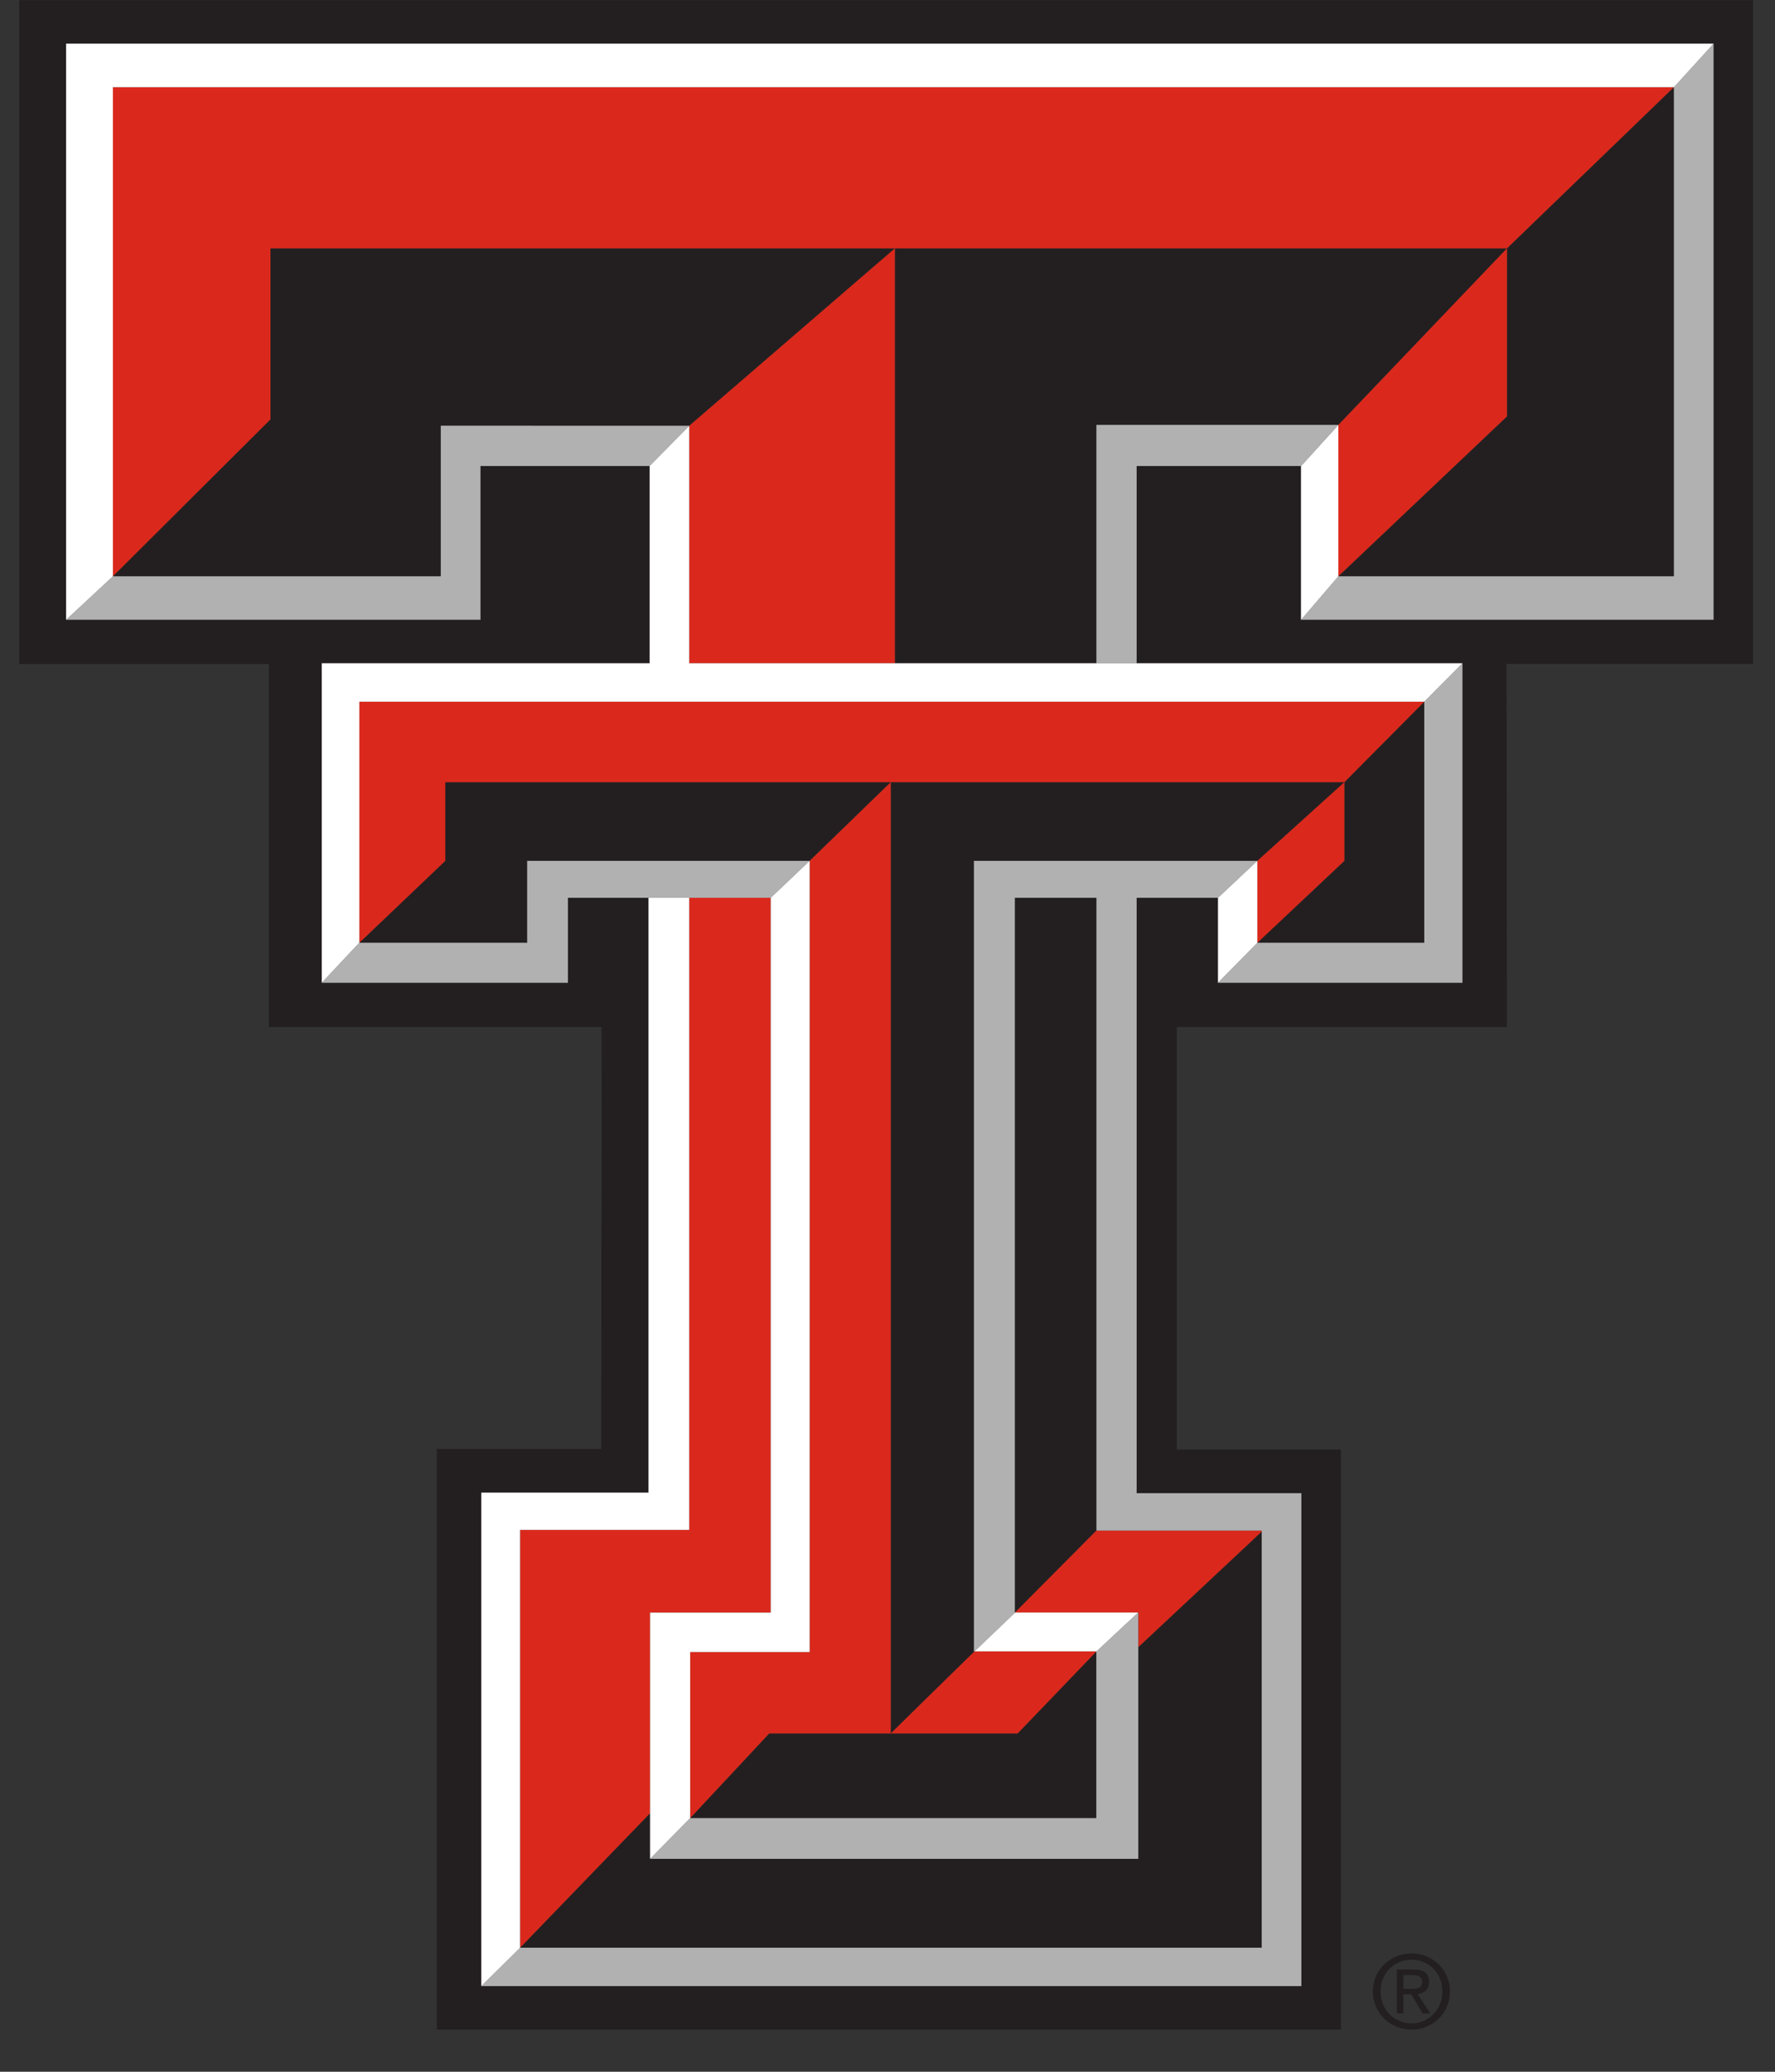
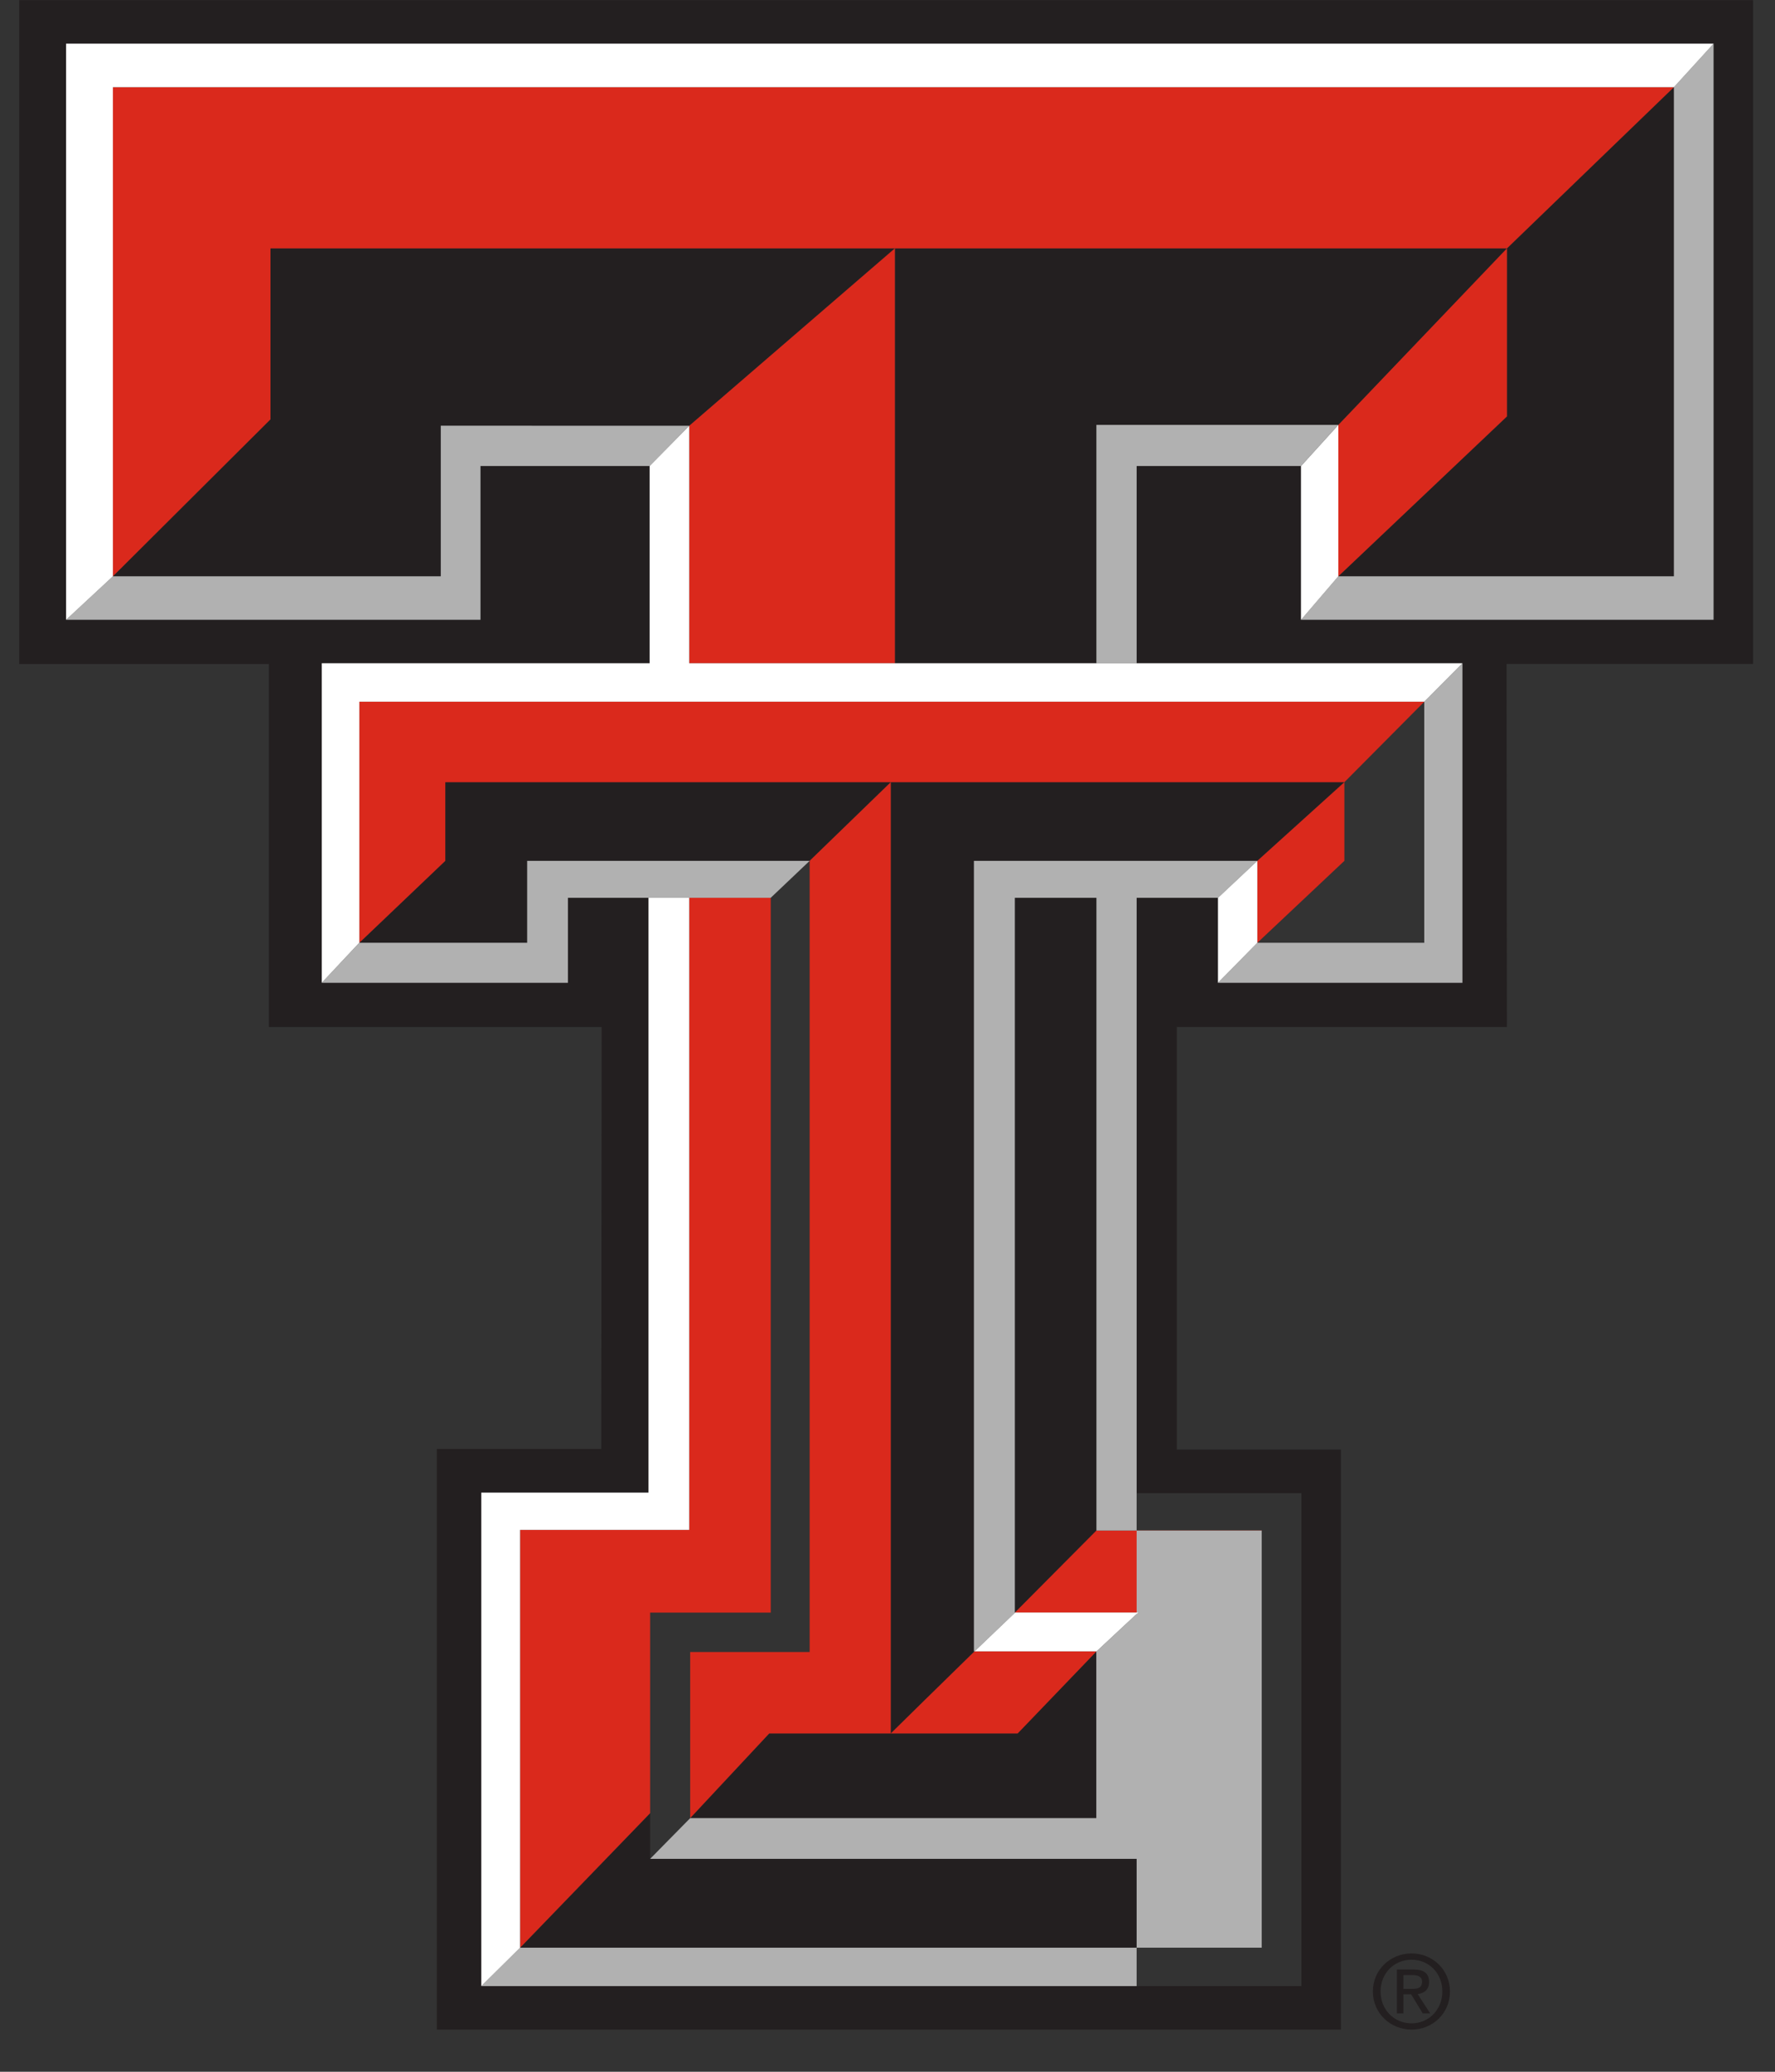
<svg xmlns="http://www.w3.org/2000/svg" width="42" height="49" viewBox="0 0 42 49" fill="none">
  <rect x="0" y="0" width="42" height="49" fill="#333333" stroke="none" />
  <g clip-path="url(#clip0_4325_337038)">
    <path d="M15.383 43.965V42.884L12.858 45.496L12.307 46.066H29.855V36.223L29.584 36.478L26.935 38.956V38.138H26.933L26.93 38.141H26.934V43.965H15.383Z" fill="#231F20" />
    <path d="M21.077 40.999L21.873 40.217L23.059 39.057H23.045V20.36H29.751L31.811 18.5H21.077V40.999Z" fill="#231F20" />
-     <path d="M29.751 22.298H33.701V16.596L31.811 18.5V20.36L29.751 22.298Z" fill="#231F20" />
    <path d="M24.013 21.234V38.141L25.943 36.199V21.234H24.013Z" fill="#231F20" />
    <path d="M19.158 20.36L21.076 18.5H10.536V20.36L8.503 22.298H12.474V20.36H19.158Z" fill="#231F20" />
    <path d="M21.19 5.874H21.175V15.687H25.944V10.05H31.668H31.666H31.668L35.658 5.874H21.19Z" fill="#231F20" />
    <path d="M35.658 5.874V9.849L31.668 13.63H39.608V2.062L35.658 5.874Z" fill="#231F20" />
    <path d="M21.175 5.874H6.4V9.918L2.672 13.63H10.43V10.069L16.308 10.071L21.175 5.874Z" fill="#231F20" />
    <path d="M21.077 40.998H18.201L16.331 43.001H25.941V39.061L24.079 40.998H21.077Z" fill="#231F20" />
    <path d="M41.482 0.003H0.456V15.705H6.362V24.291H14.236L14.227 34.27H10.337V48.003H31.729V34.284H27.845V24.289H35.657L35.649 15.704H41.482V0.003ZM40.546 1.033V14.659H30.784V11.022H26.895V15.687H34.604V23.244H28.82V21.234H26.895V35.316H30.793V46.974H11.388V35.302H15.345V21.234H13.438V23.244H7.613V15.687H15.372V11.022H11.369V14.659H1.564V1.033H40.546Z" fill="#231F20" />
    <path d="M33.702 16.596H8.503V22.298L10.537 20.36V18.5H21.077H31.811L33.702 16.596Z" fill="#DA291C" />
    <path d="M23.06 39.057H23.059L21.873 40.217L21.077 40.999V18.5L19.158 20.36V39.072H16.331V43.001L18.201 40.999H21.077H24.079L25.941 39.061V39.057H23.06Z" fill="#DA291C" />
    <path d="M29.752 20.36V22.298L31.811 20.36V18.5L29.752 20.36Z" fill="#DA291C" />
    <path d="M21.19 5.874H35.658L39.607 2.062H2.672V13.63L6.4 9.918V5.874H21.175H21.19Z" fill="#DA291C" />
    <path d="M31.668 13.63L35.658 9.849V5.874L31.668 10.05V13.63Z" fill="#DA291C" />
    <path d="M16.308 10.071V15.687H21.175V5.874L16.308 10.071Z" fill="#DA291C" />
    <path d="M24.013 38.141H24.02L24.024 38.139H26.934H26.933H26.936V38.956L29.584 36.478L29.855 36.223V36.199H25.944L24.013 38.141Z" fill="#DA291C" />
    <path d="M18.237 21.234H16.308V36.184H12.307V46.066L12.858 45.496L15.383 42.884V38.141H18.237V21.234Z" fill="#DA291C" />
    <path d="M13.438 21.234H15.345H16.308H18.237L19.158 20.36H12.474V22.298H8.503L7.647 23.208L7.614 23.244H13.438V21.234Z" fill="#B1B1B1" />
    <path d="M11.369 11.022H15.371L16.308 10.07L10.43 10.069V13.63H2.672L1.564 14.659H11.369V11.022Z" fill="#B1B1B1" />
    <path d="M39.608 2.062V13.63H31.668L30.786 14.659H30.784H40.546V1.033L39.608 2.062Z" fill="#B1B1B1" />
    <path d="M26.895 15.687V11.022H30.784L31.666 10.05H31.668H25.943V15.687H26.895Z" fill="#B1B1B1" />
    <path d="M15.603 43.741L15.383 43.965H26.934V38.141H26.93L25.947 39.057H25.941V39.061V43.001H16.332L15.603 43.741Z" fill="#B1B1B1" />
-     <path d="M26.895 35.316V21.234H28.82L29.751 20.36H23.045V39.057H23.058H23.06L24.02 38.141H24.013V21.234H25.944V36.199H29.855V36.223V46.066H12.306L12.036 46.334L11.388 46.974H30.793V35.316H26.895Z" fill="#B1B1B1" />
+     <path d="M26.895 35.316V21.234H28.82L29.751 20.36H23.045V39.057H23.058H23.06L24.02 38.141H24.013V21.234H25.944V36.199H29.855V36.223V46.066H12.306L12.036 46.334L11.388 46.974H30.793H26.895Z" fill="#B1B1B1" />
    <path d="M33.701 16.596V22.298H29.751L28.826 23.238L28.82 23.244H34.604V15.687L34.182 16.111L33.701 16.596Z" fill="#B1B1B1" />
    <path d="M31.668 13.63V10.05L30.786 11.022H30.784V14.659H30.786L31.668 13.63Z" fill="white" />
    <path d="M40.546 1.033H1.564V14.659L2.672 13.63V2.062H39.607H39.608L40.546 1.033Z" fill="white" />
    <path d="M25.943 15.687H21.175H16.308V10.071L15.371 11.022V15.687H7.614V23.244L7.647 23.208L8.503 22.296V16.596H33.701L34.182 16.111L34.604 15.687H26.895H25.943Z" fill="white" />
    <path d="M16.308 36.184V21.234H15.345V35.302H11.388V46.974L12.036 46.334L12.306 46.066V36.184H16.308Z" fill="white" />
    <path d="M28.82 21.234V23.244L28.826 23.238L29.751 22.298V20.36L28.82 21.234Z" fill="white" />
    <path d="M24.024 38.138L24.019 38.141L23.06 39.057H25.941H25.946L26.929 38.141L26.932 38.138H26.933H24.024Z" fill="white" />
-     <path d="M19.158 20.36L18.237 21.234V38.141H15.382V42.883V43.965L15.602 43.741L16.331 43.001V39.072H19.158V20.36Z" fill="white" />
    <path d="M33.401 46.201C32.904 46.201 32.485 46.582 32.485 47.101C32.485 47.62 32.904 48.003 33.401 48.003C33.898 48.003 34.309 47.62 34.309 47.101C34.309 46.582 33.893 46.201 33.401 46.201ZM33.401 47.855C32.988 47.855 32.667 47.533 32.667 47.101C32.667 46.669 32.988 46.35 33.401 46.35C33.814 46.35 34.129 46.672 34.129 47.101C34.129 47.53 33.808 47.855 33.401 47.855Z" fill="#231F20" />
    <path d="M33.815 46.879C33.815 46.672 33.692 46.582 33.447 46.582H33.052V47.62H33.207V47.169H33.391L33.665 47.62H33.841L33.545 47.163C33.696 47.144 33.815 47.062 33.815 46.878V46.879ZM33.207 47.04V46.713H33.423C33.532 46.713 33.649 46.741 33.649 46.868C33.649 47.028 33.531 47.04 33.397 47.04H33.207Z" fill="#231F20" />
  </g>
  <defs>
    <clipPath id="clip0_4325_337038">
      <rect width="41.026" height="48" fill="white" transform="translate(0.456 0.003)" />
    </clipPath>
  </defs>
</svg>